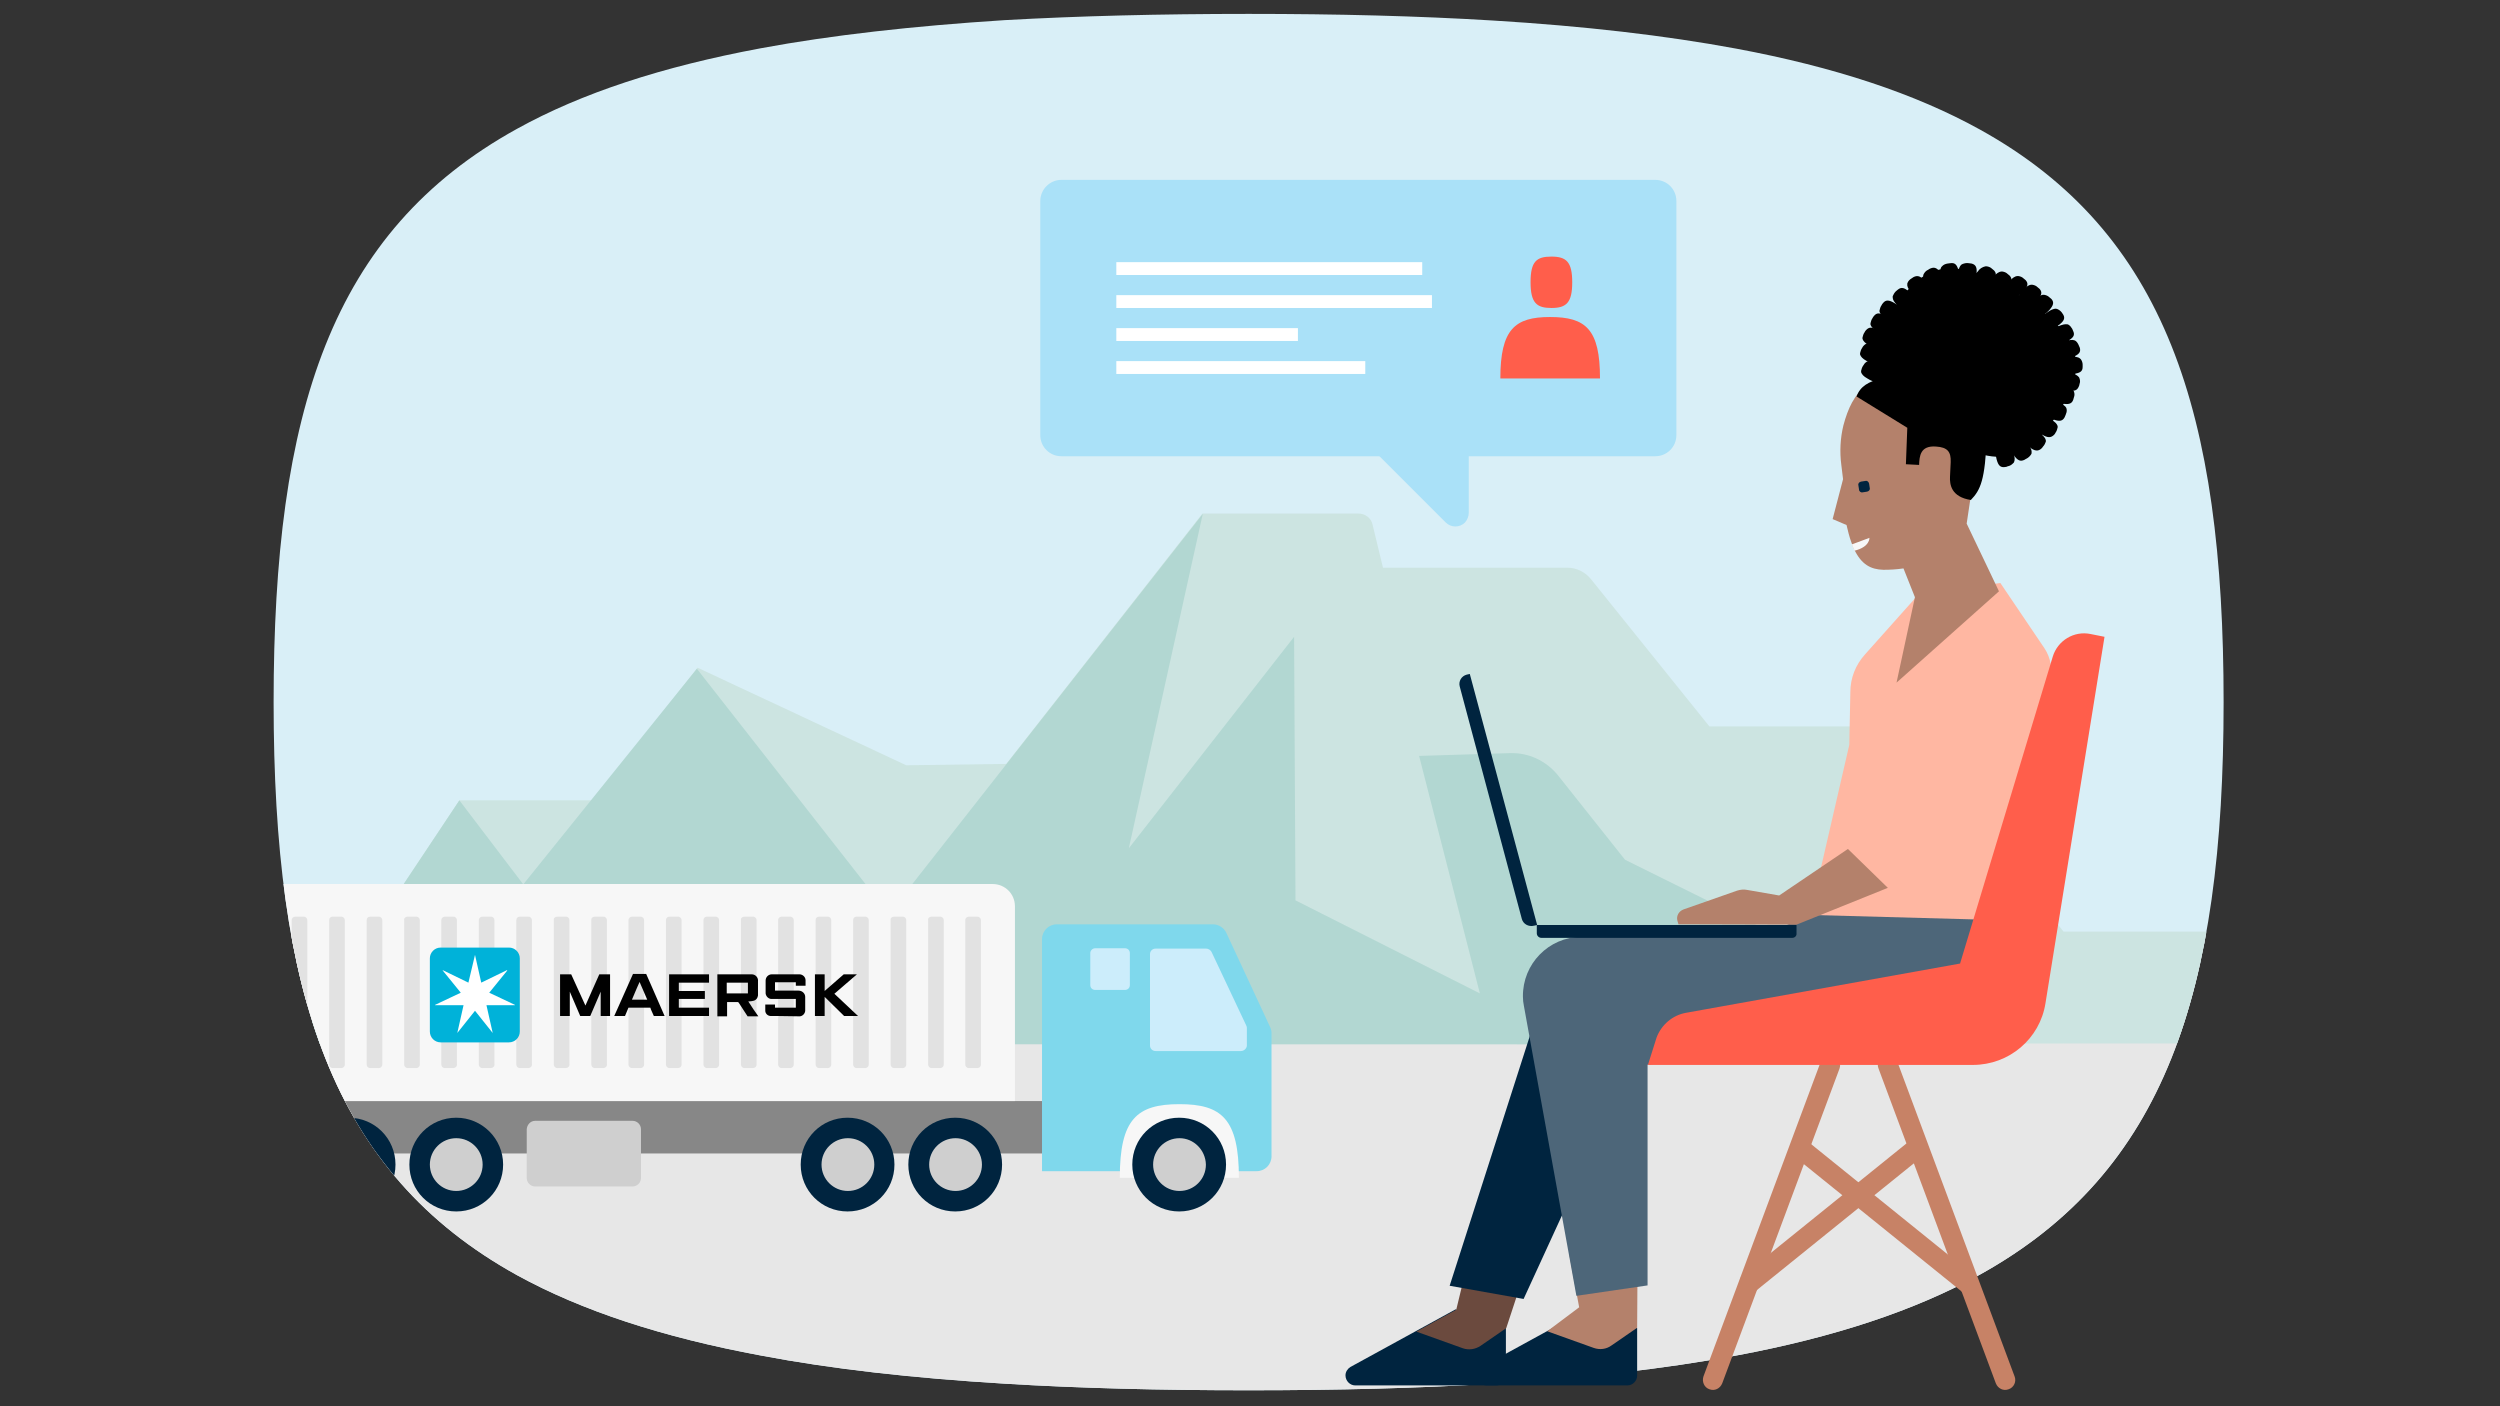
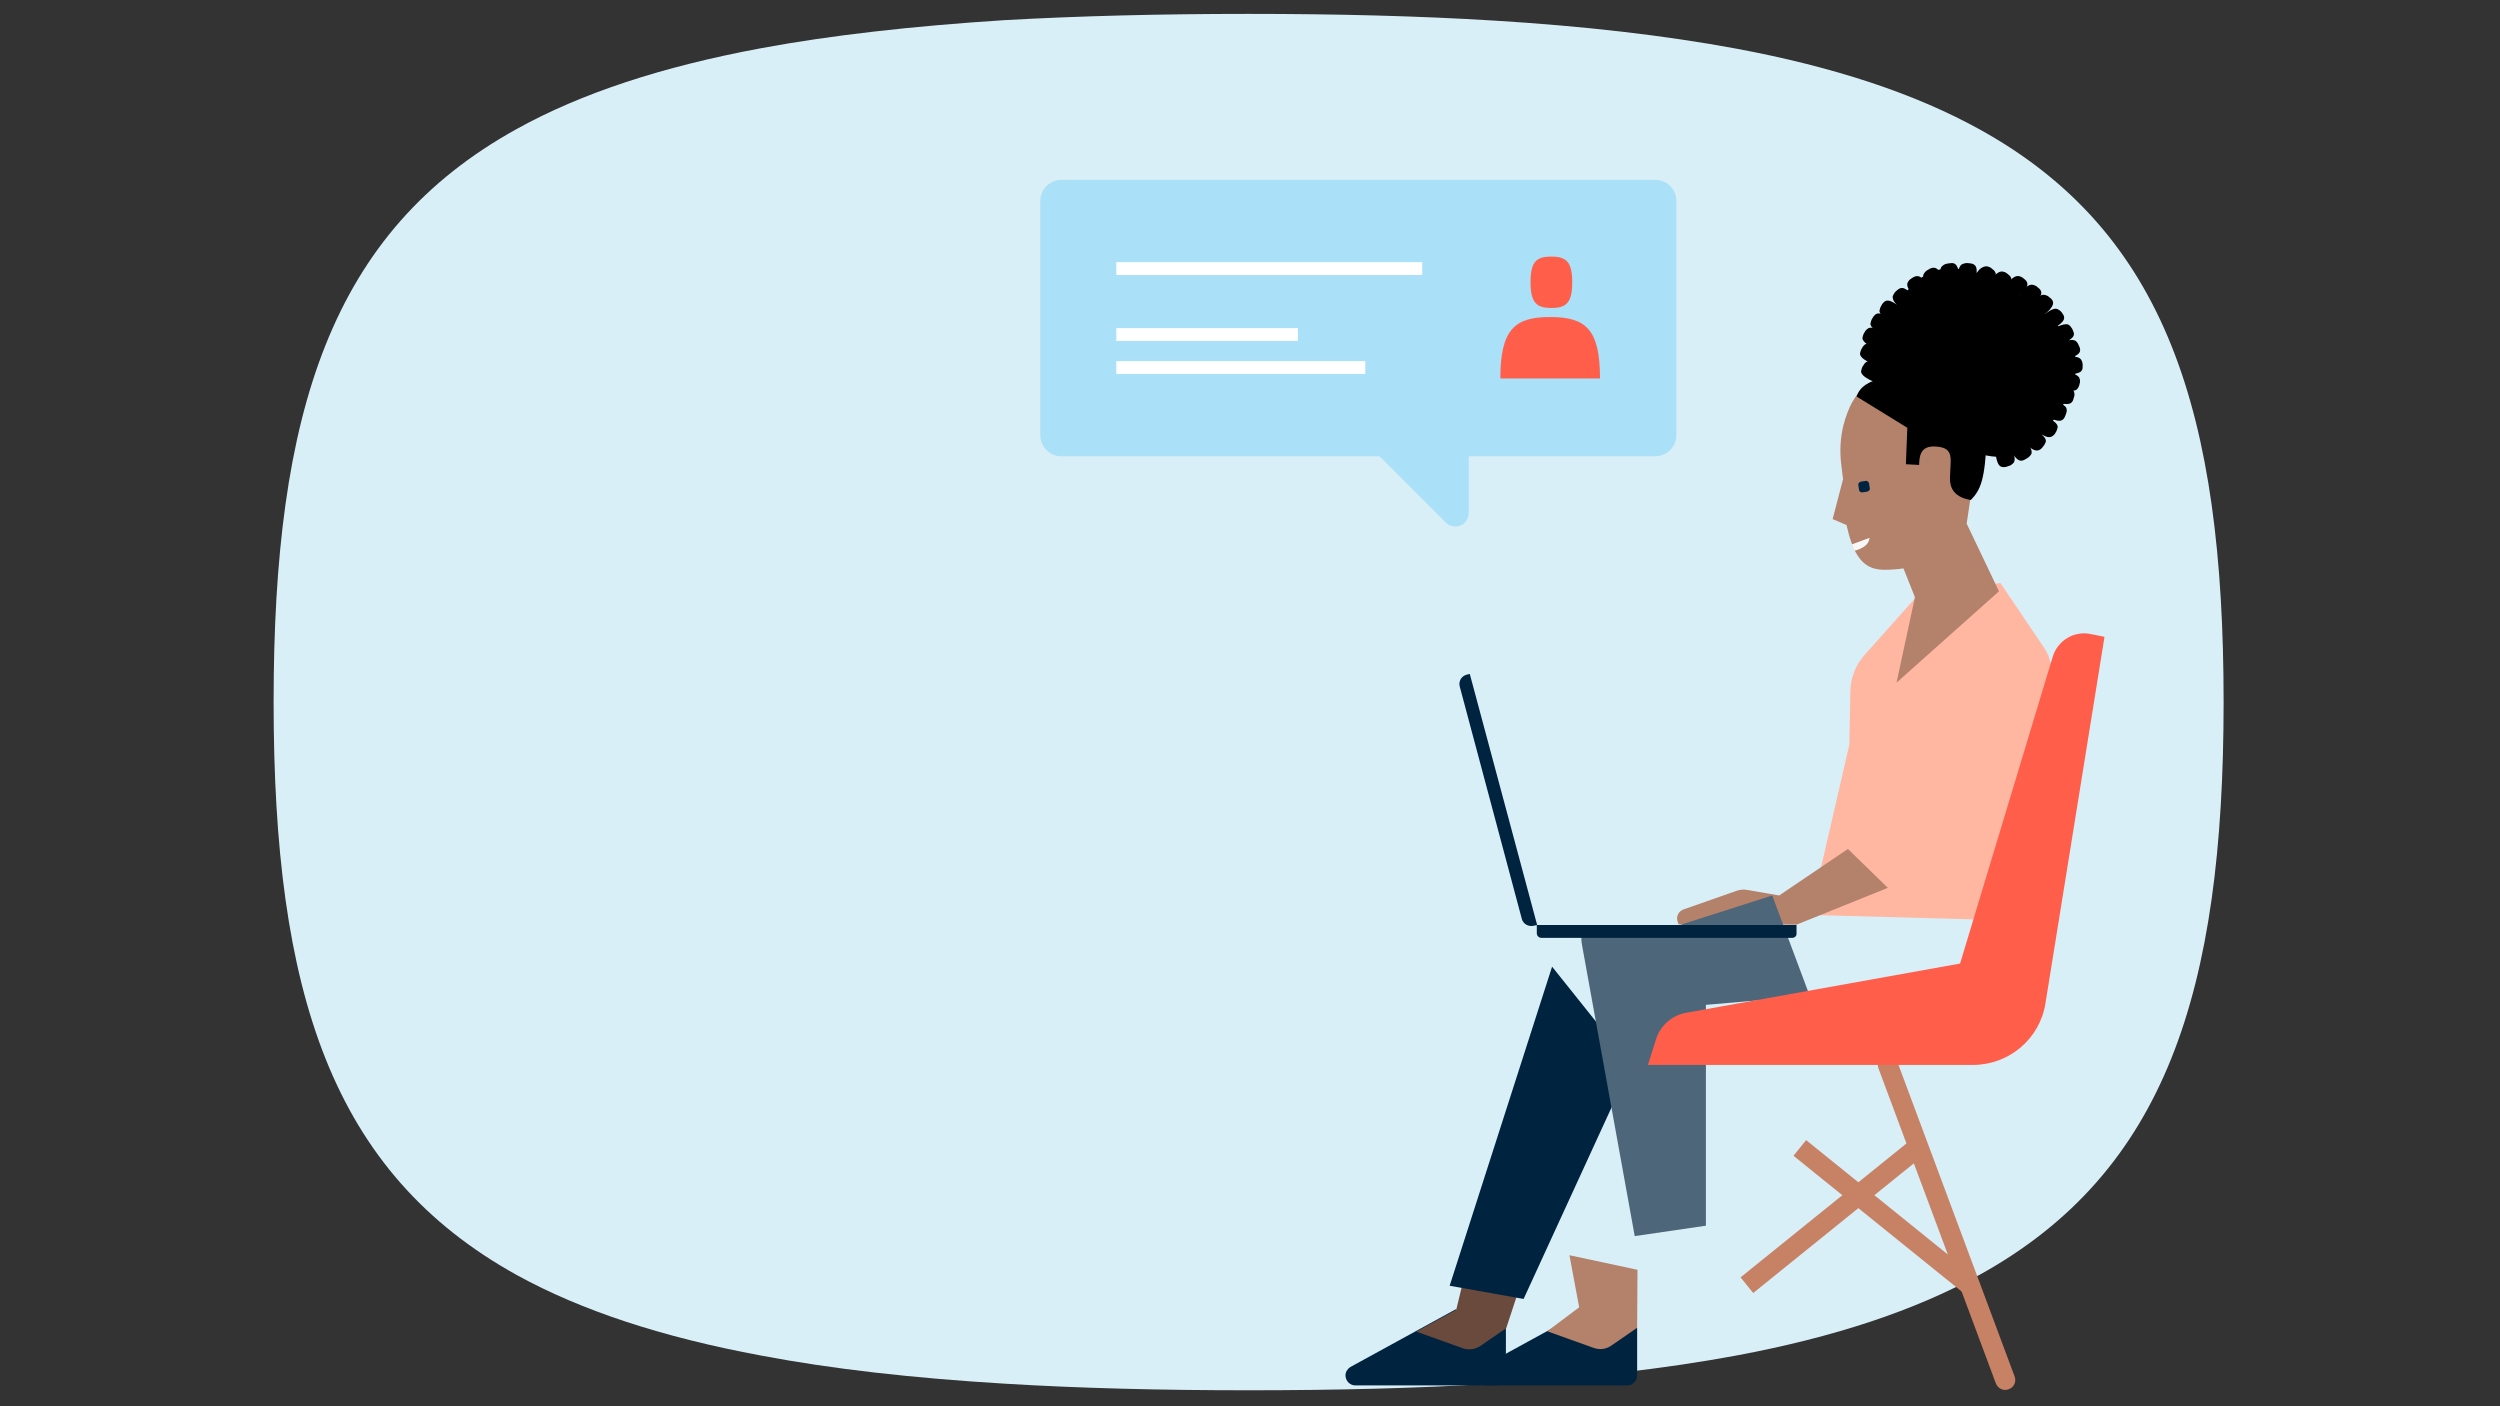
<svg xmlns="http://www.w3.org/2000/svg" xmlns:xlink="http://www.w3.org/1999/xlink" version="1.1" id="Layer_1" x="0px" y="0px" viewBox="0 0 720 405" style="enable-background:new 0 0 720 405;" xml:space="preserve">
  <rect x="0" y="0" width="720" height="405" fill="#333333" stroke="none" />
  <style type="text/css">
	.st0{fill:#E5F6FD;}
	.st1{clip-path:url(#SVGID_2_);}
	.st2{fill:#E7E7E7;}
	.st3{fill:#AAE1F8;}
	.st4{fill:#C9D1D6;}
	.st5{fill:#EDEDED;}
	.st6{fill:#CFCFCF;}
	.st7{fill:#00243F;}
	.st8{fill:#E2E2E2;}
	.st9{fill:#00B2D9;}
	.st10{fill:#FFFFFF;}
	.st11{fill:#7C9D00;}
	.st12{opacity:0.4;}
	.st13{clip-path:url(#SVGID_4_);}
	.st14{clip-path:url(#SVGID_6_);}
	.st15{fill:#A3BF00;}
	.st16{fill:#878787;}
	.st17{fill:#EE3124;}
	.st18{clip-path:url(#SVGID_8_);}
	.st19{clip-path:url(#SVGID_10_);}
	.st20{fill:#D5AF99;}
	.st21{fill-rule:evenodd;clip-rule:evenodd;fill:#FFFFFF;}
	.st22{fill-rule:evenodd;clip-rule:evenodd;fill:#EE3124;}
	.st23{fill:#545454;}
	.st24{fill:#F7F7F7;}
	.st25{fill:#CCEDFB;}
	.st26{fill:#B4816B;}
	.st27{fill:#3691C1;}
	.st28{fill:#0D2F49;}
	.st29{fill:#1A82B8;}
	.st30{fill:#FFDBCB;}
	.st31{fill:#26455C;}
	.st32{fill-rule:evenodd;clip-rule:evenodd;fill:#FFCCB4;}
	.st33{fill:#FFCCB4;}
	.st34{fill:#ABABAB;}
	.st35{fill:#D9EFF7;}
	.st36{clip-path:url(#SVGID_12_);}
	.st37{fill:#CCE4E1;}
	.st38{fill:#B2D7D2;}
	.st39{fill:#7FD8EC;}
	.st40{fill:#C78266;}
	.st41{fill:#6B4A3E;}
	.st42{fill:#4D6679;}
	.st43{fill:#FFB7A2;}
	.st44{fill:#FF5E4B;}
	.st45{clip-path:url(#SVGID_14_);fill:#EDEDED;}
	.st46{clip-path:url(#SVGID_14_);}
	.st47{fill:#E1F5FC;}
	.st48{fill:#FAFAFA;}
	.st49{fill:#D4F0FB;}
	.st50{fill:#C4EAFA;}
	.st51{fill:#D8D8D8;}
	.st52{fill:#C3C3C3;}
	.st53{fill:#DDDDDD;}
	.st54{fill:none;stroke:#C3C3C3;stroke-width:1.032;stroke-miterlimit:10;}
	.st55{fill:#F6F6F6;}
	.st56{fill:#9F9F9F;}
	.st57{fill:#B2B2B2;}
	.st58{fill:#DADADA;}
	.st59{fill:none;stroke:#878787;stroke-width:1.547;stroke-miterlimit:10;}
	.st60{fill:#B0BBC4;}
	.st61{fill:#D1D8DC;}
	.st62{fill:#D6DCE0;}
	.st63{fill:#8C9CA8;}
	.st64{fill:none;stroke:#A3B0BA;stroke-width:1.877;stroke-miterlimit:10;}
	.st65{fill:#FBFBFC;}
	.st66{fill:#00243D;}
	.st67{fill:#FFB67F;}
	.st68{fill:#FFECCC;}
	.st69{fill:#405B6F;}
	.st70{fill-rule:evenodd;clip-rule:evenodd;fill:#6B4A3E;}
	.st71{fill:#750000;}
	.st72{fill:#978178;}
	.st73{fill:#FF6D00;}
	.st74{fill:#DCA48C;}
	.st75{fill:#0074B0;}
	.st76{fill:#1A3B53;}
	.st77{fill:#FF9E00;}
	.st78{fill:#FF8678;}
	.st79{clip-path:url(#SVGID_16_);fill:#EDEDED;}
	.st80{clip-path:url(#SVGID_16_);}
	.st81{fill:none;stroke:#C3C3C3;stroke-width:0.173;stroke-miterlimit:10;}
	.st82{fill:none;stroke:#878787;stroke-width:0.259;stroke-miterlimit:10;}
	.st83{fill:none;stroke:#A3B0BA;stroke-width:0.314;stroke-miterlimit:10;}
	.st84{clip-path:url(#SVGID_18_);fill:#EDEDED;}
	.st85{clip-path:url(#SVGID_18_);}
	.st86{fill:none;stroke:#C3C3C3;stroke-width:0.985;stroke-miterlimit:10;}
	.st87{fill:none;stroke:#878787;stroke-width:1.475;stroke-miterlimit:10;}
	.st88{fill:none;stroke:#A3B0BA;stroke-width:1.79;stroke-miterlimit:10;}
	.st89{clip-path:url(#SVGID_20_);}
	.st90{clip-path:url(#SVGID_22_);}
	.st91{clip-path:url(#SVGID_24_);}
	.st92{clip-path:url(#SVGID_26_);}
	.st93{clip-path:url(#SVGID_28_);}
	.st94{clip-path:url(#SVGID_30_);}
	.st95{clip-path:url(#SVGID_32_);}
	.st96{clip-path:url(#SVGID_34_);}
	.st97{clip-path:url(#SVGID_36_);}
	.st98{clip-path:url(#SVGID_38_);}
	.st99{clip-path:url(#SVGID_40_);}
	.st100{clip-path:url(#SVGID_42_);}
</style>
  <g id="Layer_2_2_">
    <g id="Layer_1-2_2_">
      <g>
        <g>
          <path class="st35" d="M359.6,4c25.5,0,48.9,0.6,70.2,1.9c26.4,1.6,49.7,4.3,70.2,8.1c28.4,5.3,51.6,13,70.2,23.3      c53.5,29.6,70.2,81.4,70.2,164.9s-16.8,135.3-70.2,164.9c-18.7,10.3-41.8,18-70.2,23.3c-20.5,3.8-43.8,6.5-70.2,8.1      c-21.3,1.3-44.7,1.9-70.2,1.9s-48.9-0.6-70.2-1.9c-26.4-1.6-49.7-4.2-70.2-8.1c-28.5-5.3-51.6-12.9-70.2-23.1      c-53.6-29.6-70.2-81.5-70.2-165.1S95.3,66.7,148.9,37.1c18.6-10.3,41.8-17.9,70.2-23.2c20.5-3.8,43.8-6.4,70.2-8.1      C310.7,4.6,334.1,4,359.6,4z" />
          <g>
            <defs>
-               <path id="SVGID_41_" d="M359.6,4c25.5,0,48.9,0.6,70.2,1.9c26.4,1.6,49.7,4.3,70.2,8.1c28.4,5.3,51.6,13,70.2,23.3        c53.5,29.6,70.2,81.4,70.2,164.9s-16.8,135.3-70.2,164.9c-18.7,10.3-41.8,18-70.2,23.3c-20.5,3.8-43.8,6.5-70.2,8.1        c-21.3,1.3-44.7,1.9-70.2,1.9s-48.9-0.6-70.2-1.9c-26.4-1.6-49.7-4.2-70.2-8.1c-28.5-5.3-51.6-12.9-70.2-23.1        c-53.6-29.6-70.2-81.5-70.2-165.1S95.3,66.7,148.9,37.1c18.6-10.3,41.8-17.9,70.2-23.2c20.5-3.8,43.8-6.4,70.2-8.1        C310.7,4.6,334.1,4,359.6,4z" />
-             </defs>
+               </defs>
            <clipPath id="SVGID_2_">
              <use xlink:href="#SVGID_41_" style="overflow:visible;" />
            </clipPath>
            <g class="st1">
              <rect x="64.5" y="268.7" class="st2" width="602.8" height="165.1" />
              <g>
                <path class="st37" d="M85.6,300.7l46.7-70.2h38.5l30.1-38.2l60.1,28.1l28.8-0.4l56.5-72.1h44.9c2,0,3.7,1.3,4.1,3.2l3,12.4         h53.1c2.6,0,5.1,1.2,6.8,3.3l34.1,42.4h49.5c3.3,0,6.3,1.5,8.4,4l44.1,55.1H643c3.3,0,6.4,1.5,8.4,4l22.6,28.2L85.6,300.7z" />
                <path class="st38" d="M85.6,300.7l46.7-70.2l18.4,24.2l50-62.1l55.3,70.6l90.4-115.2l-21.3,96.3l47.6-60.9l0.4,75.9         l53.1,26.8l-17.5-68.4l26.1-0.8c5.4-0.2,10.5,2.2,13.9,6.4l19.3,24.3l55.7,27.6l21,25.6L85.6,300.7z" />
              </g>
              <g>
                <rect x="68.2" y="317.1" class="st16" width="232" height="15.1" />
                <path class="st39" d="M361.9,337.3c2.4,0,4.3-1.9,4.3-4.3v-35.4c0-0.6-0.1-1.2-0.4-1.8l-12.6-27.1c-0.7-1.5-2.2-2.5-3.9-2.5         h-44.9c-2.4,0-4.3,1.9-4.3,4.3v66.8H361.9z" />
                <path class="st24" d="M322.5,339.2c0-16.9,4.9-21.2,17.2-21.2c12.1,0,17.1,4.2,17.1,21.2" />
                <path class="st24" d="M292.3,317.1V261c0-3.6-2.9-6.4-6.4-6.4l0,0H80.8c-3.6,0-6.5,2.9-6.5,6.4c0,0,0,0,0,0v56.1H292.3z" />
                <g>
                  <path class="st8" d="M85,264h2.5c0.6,0,1,0.5,1,1v41.6c0,0.6-0.5,1-1,1H85c-0.6,0-1-0.5-1-1V265C84,264.4,84.5,264,85,264z" />
                  <path class="st8" d="M95.8,264h2.5c0.6,0,1,0.5,1,1v41.6c0,0.6-0.5,1-1,1h-2.5c-0.6,0-1-0.5-1-1V265          C94.8,264.4,95.2,264,95.8,264z" />
                  <path class="st8" d="M106.6,264h2.5c0.6,0,1,0.5,1,1v41.6c0,0.6-0.5,1-1,1h-2.5c-0.6,0-1-0.5-1-1V265          C105.6,264.4,106,264,106.6,264z" />
                  <path class="st8" d="M117.4,264h2.5c0.6,0,1,0.5,1,1v41.6c0,0.6-0.5,1-1,1h-2.5c-0.6,0-1-0.5-1-1V265          C116.3,264.4,116.8,264,117.4,264z" />
                  <path class="st8" d="M128.1,264h2.5c0.6,0,1,0.5,1,1v41.6c0,0.6-0.5,1-1,1h-2.5c-0.6,0-1-0.5-1-1V265          C127.1,264.4,127.6,264,128.1,264z" />
                  <path class="st8" d="M138.9,264h2.5c0.6,0,1,0.5,1,1v41.6c0,0.6-0.5,1-1,1h-2.5c-0.6,0-1-0.5-1-1V265          C137.9,264.4,138.4,264,138.9,264z" />
                  <path class="st8" d="M149.7,264h2.5c0.6,0,1,0.5,1,1v41.6c0,0.6-0.5,1-1,1h-2.5c-0.6,0-1-0.5-1-1V265          C148.7,264.4,149.1,264,149.7,264z" />
                  <path class="st8" d="M160.5,264h2.5c0.6,0,1,0.5,1,1v41.6c0,0.6-0.5,1-1,1h-2.5c-0.6,0-1-0.5-1-1V265          C159.4,264.4,159.9,264,160.5,264z" />
                  <path class="st8" d="M171.3,264h2.5c0.6,0,1,0.5,1,1v41.6c0,0.6-0.5,1-1,1h-2.5c-0.6,0-1-0.5-1-1V265          C170.2,264.4,170.7,264,171.3,264z" />
                  <path class="st8" d="M182,264h2.5c0.6,0,1,0.5,1,1v41.6c0,0.6-0.5,1-1,1H182c-0.6,0-1-0.5-1-1V265          C181,264.4,181.5,264,182,264z" />
                  <path class="st8" d="M192.8,264h2.5c0.6,0,1,0.5,1,1v41.6c0,0.6-0.5,1-1,1h-2.5c-0.6,0-1-0.5-1-1V265          C191.8,264.4,192.2,264,192.8,264z" />
                  <path class="st8" d="M203.6,264h2.5c0.6,0,1,0.5,1,1v41.6c0,0.6-0.5,1-1,1h-2.5c-0.6,0-1-0.5-1-1V265          C202.6,264.4,203,264,203.6,264z" />
                  <path class="st8" d="M214.4,264h2.5c0.6,0,1,0.5,1,1v41.6c0,0.6-0.5,1-1,1h-2.5c-0.6,0-1-0.5-1-1V265          C213.3,264.4,213.8,264,214.4,264z" />
                  <path class="st8" d="M225.1,264h2.5c0.6,0,1,0.5,1,1v41.6c0,0.6-0.5,1-1,1h-2.5c-0.6,0-1-0.5-1-1V265          C224.1,264.4,224.6,264,225.1,264z" />
                  <path class="st8" d="M235.9,264h2.5c0.6,0,1,0.5,1,1v41.6c0,0.6-0.5,1-1,1h-2.5c-0.6,0-1-0.5-1-1V265          C234.9,264.4,235.3,264,235.9,264z" />
                  <path class="st8" d="M246.7,264h2.5c0.6,0,1,0.5,1,1v41.6c0,0.6-0.5,1-1,1h-2.5c-0.6,0-1-0.5-1-1V265          C245.7,264.4,246.1,264,246.7,264z" />
                  <path class="st8" d="M257.5,264h2.5c0.6,0,1,0.5,1,1v41.6c0,0.6-0.5,1-1,1h-2.5c-0.6,0-1-0.5-1-1V265          C256.4,264.4,256.9,264,257.5,264z" />
-                   <path class="st8" d="M268.3,264h2.5c0.6,0,1,0.5,1,1v41.6c0,0.6-0.5,1-1,1h-2.5c-0.6,0-1-0.5-1-1V265          C267.2,264.4,267.7,264,268.3,264z" />
                  <path class="st8" d="M279,264h2.5c0.6,0,1,0.5,1,1v41.6c0,0.6-0.5,1-1,1H279c-0.6,0-1-0.5-1-1V265          C278,264.4,278.5,264,279,264z" />
                </g>
                <path class="st25" d="M315.4,273.1h8.6c0.8,0,1.4,0.6,1.4,1.4v9.2c0,0.8-0.6,1.4-1.4,1.4h-8.6c-0.8,0-1.4-0.6-1.4-1.4v-9.2         C314,273.7,314.7,273.1,315.4,273.1z" />
                <path class="st7" d="M113.9,335.4c0,7.5-6,13.5-13.5,13.5c0,0,0,0,0,0c-7.5,0-13.5-6.1-13.5-13.5c0-7.5,6-13.5,13.5-13.5l0,0         C107.9,321.9,113.9,327.9,113.9,335.4C113.9,335.4,113.9,335.4,113.9,335.4" />
                <path class="st6" d="M108,335.4c0,4.2-3.4,7.6-7.6,7.6s-7.6-3.4-7.6-7.6c0-4.2,3.4-7.6,7.6-7.6         C104.6,327.8,108,331.2,108,335.4" />
                <path class="st7" d="M144.9,335.4c0,7.5-6,13.5-13.5,13.5c-7.5,0-13.5-6-13.5-13.5c0-7.5,6-13.5,13.5-13.5         C138.8,321.9,144.9,327.9,144.9,335.4" />
                <path class="st6" d="M139,335.4c0,4.2-3.4,7.6-7.6,7.6c-4.2,0-7.6-3.4-7.6-7.6c0-4.2,3.4-7.6,7.6-7.6         C135.6,327.8,139,331.2,139,335.4" />
                <path class="st7" d="M257.6,335.4c0,7.5-6,13.5-13.5,13.5c-7.5,0-13.5-6-13.5-13.5c0-7.5,6-13.5,13.5-13.5c0,0,0,0,0,0         C251.6,321.9,257.6,327.9,257.6,335.4" />
                <path class="st6" d="M251.8,335.4c0,4.2-3.4,7.6-7.6,7.6c-4.2,0-7.6-3.4-7.6-7.6c0-4.2,3.4-7.6,7.6-7.6h0         C248.4,327.8,251.8,331.2,251.8,335.4" />
                <path class="st7" d="M288.6,335.4c0,7.5-6,13.5-13.5,13.5c-7.5,0-13.5-6-13.5-13.5c0-7.5,6-13.5,13.5-13.5c0,0,0,0,0,0         C282.6,321.9,288.6,327.9,288.6,335.4" />
                <path class="st6" d="M282.8,335.4c0,4.2-3.4,7.6-7.6,7.6c-4.2,0-7.6-3.4-7.6-7.6s3.4-7.6,7.6-7.6c0,0,0,0,0,0         C279.3,327.8,282.8,331.2,282.8,335.4" />
                <path class="st7" d="M353.1,335.4c0,7.5-6,13.5-13.5,13.5c-7.5,0-13.5-6-13.5-13.5c0-7.5,6-13.5,13.5-13.5c0,0,0,0,0,0         C347.1,321.9,353.1,327.9,353.1,335.4" />
                <path class="st6" d="M347.3,335.4c0,4.2-3.4,7.6-7.6,7.6c-4.2,0-7.6-3.4-7.6-7.6c0-4.2,3.4-7.6,7.6-7.6c0,0,0,0,0,0         C343.8,327.8,347.2,331.2,347.3,335.4" />
                <path class="st6" d="M154.1,322.8h28.1c1.3,0,2.4,1.1,2.4,2.4v14.1c0,1.3-1.1,2.4-2.4,2.4h-28.1c-1.3,0-2.4-1.1-2.4-2.4         v-14.1C151.8,323.9,152.8,322.8,154.1,322.8z" />
                <path class="st25" d="M357.4,302.7h-24.6c-0.9,0-1.6-0.7-1.6-1.6v-26.3c0-0.9,0.7-1.6,1.6-1.6h14.6c0.6,0,1.2,0.4,1.5,0.9         l10,21.2c0.1,0.2,0.2,0.5,0.2,0.7v5.1C359.1,301.9,358.3,302.7,357.4,302.7C357.4,302.7,357.4,302.7,357.4,302.7z" />
              </g>
              <g>
                <polygon points="161.3,292.6 161.3,280.6 164.5,280.6 168.6,289.6 172.6,280.6 175.7,280.6 175.7,292.6 173,292.6 173,285.6          170,292.6 167.1,292.6 164.1,285.6 164.1,292.6        " />
                <path d="M187.6,283.9l-1.5-3.4h-3.8l-4.5,10.1l-0.9,2h3.1l1-2.4h6.3l0.2,0.6l0.8,1.8h3.1L187.6,283.9z M182,287.9l1.4-3.3         l0.8-1.8l2.2,5.1L182,287.9z" />
                <polygon points="192.7,292.6 192.7,280.6 204.2,280.6 204.2,283 195.5,283 195.5,285.4 203,285.4 203,287.7 195.5,287.7          195.5,290.2 204.2,290.2 204.2,292.6        " />
                <path d="M217,290.7l-1.5-2.3h0.3c0.4,0,0.9-0.1,1.3-0.2c0.7-0.2,1.1-0.8,1.2-1.5v-4.1c0.1-0.8-0.4-1.6-1.2-1.9         c-0.3-0.1-0.6-0.1-0.9-0.1h-9.6v12.1h2.8v-4.1h3.2l0.3,0.4l2.4,3.7h3.1L217,290.7z M215.4,286.1h-6.1V283h6.1V286.1z" />
                <path d="M223.2,292.6h-1c-0.9,0.1-1.7-0.5-1.8-1.4c0-0.1,0-0.2,0-0.3v-1.6h2.8v0.9h6v-2.5h-6.8c-1,0.1-1.8-0.7-1.9-1.6         c0,0,0-0.1,0-0.1v-3.6c0-1,0.8-1.8,1.8-1.8c0,0,0.1,0,0.1,0h7.8c1,0,1.8,0.8,1.8,1.7c0,0.1,0,0.1,0,0.2v1.4h-2.8v-1h-6v2.4         h6.8c1,0,1.9,0.8,1.9,1.8c0,0.1,0,0.1,0,0.2v3.5c0.1,0.9-0.6,1.8-1.5,1.9c-0.1,0-0.2,0-0.4,0L223.2,292.6z" />
                <polygon points="234.7,292.6 234.7,280.6 237.5,280.6 237.5,285.4 243,280.6 246.8,280.6 240.3,286.2 247.1,292.6          243.1,292.6 237.5,287.1 237.5,292.6        " />
                <path class="st9" d="M126.9,272.9h19.7c1.7,0,3.1,1.4,3.1,3.1v21.1c0,1.7-1.4,3.1-3.1,3.1h-19.7c-1.7,0-3.1-1.4-3.1-3.1V276         C123.8,274.3,125.2,272.9,126.9,272.9z" />
                <polygon class="st10" points="140.9,285.9 146.1,279.5 146,279.4 138.6,283 136.8,275 136.8,275 134.9,283 127.5,279.4          127.5,279.5 132.7,285.9 125.3,289.4 125.3,289.5 133.5,289.5 131.7,297.5 131.7,297.5 136.8,291.1 141.9,297.5 141.9,297.5          140.1,289.5 148.3,289.5 148.3,289.4        " />
              </g>
            </g>
          </g>
        </g>
        <g>
          <g>
            <g>
              <g>
-                 <path class="st40" d="M490.6,396.4l33.8-90.7c0.6-1.5,2.2-2.3,3.7-1.7l0,0c1.5,0.6,2.2,2.2,1.7,3.7L496,398.4         c-0.6,1.5-2.2,2.3-3.7,1.7h0C490.8,399.6,490.1,397.9,490.6,396.4z" />
                <path class="st40" d="M542.7,304L542.7,304c1.5-0.6,3.1,0.2,3.7,1.7l33.8,90.7c0.6,1.5-0.2,3.2-1.7,3.7l0,0         c-1.5,0.6-3.1-0.2-3.7-1.7L541,307.7C540.4,306.2,541.2,304.5,542.7,304z" />
              </g>
              <g>
                <rect x="496.2" y="347.5" transform="matrix(0.778 -0.628 0.628 0.778 -102.99 409.135)" class="st40" width="63.1" height="5.8" />
                <rect x="540.1" y="318.8" transform="matrix(0.628 -0.778 0.778 0.628 -70.688 552.855)" class="st40" width="5.8" height="63.1" />
              </g>
            </g>
            <g>
              <path class="st7" d="M433.7,382.5v13.7c0,1.5-1.3,2.8-2.8,2.8h-40.6c-1.5,0-2.8-1.3-2.8-2.9c0-1,0.6-1.9,1.4-2.4l30.3-16.6        L433.7,382.5z" />
              <path class="st41" d="M426.4,387.6l7.4-5.1l5-15.2l-15.9-4.6l-3.5,14.5l0,0l-11.5,6.3l13.4,4.8        C423,388.9,424.9,388.6,426.4,387.6z" />
              <path class="st7" d="M471.5,382.5v13.7c0,1.5-1.3,2.8-2.8,2.8h-40.6c-1.5,0-2.8-1.3-2.8-2.9c0-1,0.6-1.9,1.4-2.4l30.3-16.6        L471.5,382.5z" />
              <path class="st26" d="M445.6,383.4l13.4,4.8c1.7,0.6,3.6,0.4,5.1-0.7l7.4-5.1l0.1-16.7l-19.6-4.2l2.8,15L445.6,383.4z" />
-               <polygon class="st42" points="458.4,269.8 510.6,268.2 521.2,263.4 574,261.9 559.6,288.5 552.8,301.6 469.7,306.8       " />
              <polygon class="st7" points="447,278.4 417.5,370.3 438.8,374.1 469.7,306.8       " />
              <path class="st43" d="M576.1,167.9l-23.3,3l-15.7,17.6c-2.7,3-4.2,6.8-4.2,10.8l-0.3,15.2l-11.3,49l51.3,1.4l3.6-2.9l3-7        c-0.3-3.6-0.1-7.2,0.6-10.7c0.9-5.1,7.9-36,10.7-48.3c0.7-3.2,0.1-6.6-1.7-9.3L576.1,167.9z" />
              <path class="st26" d="M532.2,244.5l-19.8,13.4l-9.2-1.6c-1-0.2-1.9-0.1-2.9,0.2l-15.4,5.4c-1.4,0.5-2.2,1.9-1.8,3.3l0.3,1        l34,0.1l26.3-10.6" />
-               <path class="st42" d="M473.8,269.6l-18.4,0.2c-9.4,0.1-16.9,7.8-16.8,17.2c0,0.9,0.1,1.9,0.3,2.8l15.1,83.4l20.5-3v-63.6        l29.9-2.6l-10.8-28.9L473.8,269.6z" />
+               <path class="st42" d="M473.8,269.6l-18.4,0.2c0,0.9,0.1,1.9,0.3,2.8l15.1,83.4l20.5-3v-63.6        l29.9-2.6l-10.8-28.9L473.8,269.6z" />
              <path class="st44" d="M477.1,298.8l-2.5,7.9h93.6c10.4,0,19.3-7.5,20.9-17.8l17-105.5l-4-0.8c-4.8-1-9.5,1.9-10.9,6.5        l-26.7,88.4l-79,14.2C481.7,292.4,478.5,295.1,477.1,298.8z" />
              <g>
                <path class="st7" d="M516.2,270.1h-72.3c-0.7,0-1.3-0.6-1.3-1.3v0v-2.4l0,0h74.8l0,0v2.4         C517.5,269.5,516.9,270.1,516.2,270.1L516.2,270.1z" />
                <path class="st7" d="M438.3,264.7l-17.9-67c-0.4-1.5,0.5-3,2-3.4c0,0,0,0,0,0l0.9-0.2l19.4,72.3l-0.9,0.2         C440.2,267,438.7,266.1,438.3,264.7z" />
              </g>
            </g>
          </g>
          <g>
            <g>
              <path class="st26" d="M546.2,196.6l5.3-24.6l-3.3-8.3c-1.9,0.3-3.9,0.4-5.8,0.4c-3.6-0.1-6.3-1.5-8.4-5.9        c-0.3-0.6-0.6-1.3-0.8-2c-0.6-1.6-1-3.3-1.4-5l-4-1.7l3-11.5l-0.5-4.1c-0.5-3.8-0.3-7.7,0.6-11.4c1.3-4.8,3.1-9,6.7-11.3        l32.8,12.9l-4,26.7l6.4,13.4l0,0l0,0l2.9,6.1L546.2,196.6z" />
              <path class="st7" d="M536.4,141.8l1.3-0.2c0.5-0.1,0.9-0.5,0.8-1l-0.2-1.3c-0.1-0.5-0.5-0.9-1-0.8l-1.3,0.2        c-0.5,0.1-0.9,0.5-0.8,1l0.2,1.3C535.4,141.5,535.9,141.9,536.4,141.8z" />
            </g>
            <path class="st24" d="M533.3,156.8l5.1-1.9c0,0,0.2,2.6-4.3,3.7L533.3,156.8z" />
            <path d="M534.7,114.2c1.9-5.9,11-5.8,16.4-5.6c13.2,0.5,21.6,4.5,21.1,17.1c-0.5,12.6-1.8,15.4-4.6,18.3       c-5.7-0.9-6.1-4.5-6-6.7c0-0.2,0.2-4,0.2-4.2c0.1-2.9-0.8-4.3-4.3-4.5c-4.5-0.3-4.7,2.8-4.8,5.3l-3.8-0.2l0.4-10.5" />
            <g>
              <path d="M592.4,119.5c4.3-6.6,6.3-12.1,5.2-17.2c-1.2-5.7-6.3-11-16.3-17.4c-16.1-10.2-24.6-9.8-32.3-0.9        c-1.5,1.8-2.8,3.6-4,5.5c-3.3,5.2-5.3,9.6-5.4,13.8c0,1.3,0.1,2.5,0.4,3.7c0,0,0,0,0,0.1c1.4,5.5,6.5,10.7,16.1,16.8        C575.3,136,583.5,133.2,592.4,119.5z" />
              <path d="M541.8,108.6c0.4-0.5,0.6-1.2,0.6-1.9c-0.1-0.6-0.7-1.2-1.8-1.9c-1.8-1.1-2.7-1.1-3.6-0.1c-0.1,0.2-0.3,0.4-0.4,0.6        c-0.3,0.4-0.5,1-0.6,1.5c0,0.1,0,0.3,0,0.4l0,0c0.2,0.6,0.7,1.2,1.8,1.8C540,110.4,540.9,110.1,541.8,108.6z" />
              <path d="M541.5,103.5c0.4-0.5,0.6-1.2,0.6-1.9c-0.1-0.6-0.7-1.2-1.8-1.9c-1.8-1.1-2.7-1.1-3.6-0.1c-0.2,0.2-0.3,0.4-0.4,0.6        c-0.3,0.4-0.5,1-0.6,1.5c0,0.1,0,0.3,0,0.4l0,0c0.2,0.6,0.7,1.2,1.8,1.8C539.6,105.3,540.5,105,541.5,103.5z" />
              <path d="M542.2,99c0.4-0.5,0.6-1.2,0.6-1.9c-0.1-0.6-0.7-1.2-1.8-1.9c-1.8-1.1-2.7-1.1-3.6-0.1c-0.2,0.2-0.3,0.4-0.4,0.6        c-0.3,0.4-0.5,1-0.6,1.5c0,0.1,0,0.3,0,0.4l0,0c0.2,0.6,0.7,1.2,1.8,1.8C540.3,100.8,541.2,100.5,542.2,99z" />
              <path d="M544.4,94.9c0.4-0.5,0.6-1.2,0.6-1.9c-0.1-0.6-0.7-1.2-1.8-1.9c-1.8-1.1-2.7-1.1-3.5-0.1c-0.2,0.2-0.3,0.4-0.4,0.6        c-0.3,0.4-0.5,1-0.6,1.5c0,0.1,0,0.3,0,0.4l0,0c0.2,0.6,0.7,1.2,1.8,1.8C542.5,96.7,543.4,96.4,544.4,94.9z" />
              <path d="M547,91.2c0.4-0.5,0.6-1.2,0.6-1.9c-0.1-0.6-0.7-1.2-1.8-1.9c-1.8-1.1-2.7-1.1-3.5-0.1c-0.2,0.2-0.3,0.4-0.4,0.6        c-0.3,0.4-0.5,1-0.6,1.5c0,0.1,0,0.3,0,0.4l0,0c0.2,0.6,0.7,1.2,1.8,1.8C545.1,93,546,92.7,547,91.2z" />
              <path d="M550.3,88.1c0.5-0.4,0.9-1.1,1-1.7c0-0.6-0.4-1.3-1.3-2.2c-1.5-1.4-2.4-1.6-3.4-0.8c-0.2,0.2-0.4,0.3-0.6,0.5        c-0.4,0.4-0.7,0.9-0.9,1.4c0,0.1,0,0.3,0,0.4l0,0c0,0.6,0.4,1.3,1.3,2.2C548.1,89.5,549,89.4,550.3,88.1z" />
              <path d="M554.2,85.1c0.6-0.3,1-0.9,1.2-1.6c0.1-0.6-0.2-1.4-1-2.4c-1.2-1.6-2.1-1.9-3.3-1.3c-0.2,0.1-0.4,0.3-0.6,0.4        c-0.5,0.3-0.9,0.7-1.1,1.2c-0.1,0.1-0.1,0.3-0.1,0.4l0,0c-0.1,0.6,0.2,1.3,1,2.3C551.8,86.1,552.8,86.1,554.2,85.1z" />
              <path d="M558.3,82.9c0.6-0.3,1.1-0.8,1.4-1.4c0.2-0.6,0-1.4-0.6-2.5c-1-1.8-1.9-2.2-3.1-1.7c-0.2,0.1-0.5,0.2-0.7,0.4        c-0.5,0.2-0.9,0.6-1.2,1.1c-0.1,0.1-0.1,0.3-0.2,0.4l0,0c-0.1,0.6,0.1,1.4,0.7,2.4C555.8,83.7,556.8,83.8,558.3,82.9z" />
              <path d="M562.2,81.8c0.7-0.1,1.3-0.5,1.8-1c0.4-0.5,0.4-1.3,0.1-2.6c-0.4-2-1.1-2.6-2.4-2.4c-0.3,0-0.5,0.1-0.8,0.1        c-0.6,0.1-1.1,0.3-1.5,0.7c-0.1,0.1-0.2,0.2-0.3,0.3l0,0c-0.3,0.5-0.4,1.3-0.1,2.5C559.6,81.9,560.4,82.3,562.2,81.8z" />
              <path d="M566.2,81.8c0.7,0.1,1.4,0,2-0.4c0.5-0.4,0.8-1.2,1-2.4c0.3-2-0.2-2.8-1.4-3.1c-0.3,0-0.5-0.1-0.8-0.1        c-0.6-0.1-1.1,0-1.7,0.2c-0.1,0.1-0.3,0.1-0.4,0.2l0,0c-0.5,0.4-0.8,1.2-1,2.4C563.6,81,564.3,81.7,566.2,81.8z" />
              <path d="M569.4,81.9c0.5,0.5,1.2,0.7,1.9,0.8c0.7-0.1,1.4-0.5,2.3-1.5c1.4-1.5,1.5-2.4,0.7-3.3c-0.2-0.2-0.4-0.3-0.6-0.5        c-0.4-0.4-0.9-0.6-1.5-0.7c-0.1,0-0.3,0-0.4,0l0,0c-0.9,0.2-1.7,0.7-2.2,1.5C567.8,79.9,567.9,80.8,569.4,81.9z" />
              <path d="M573.9,83.5c0.5,0.5,1.2,0.7,1.9,0.7c0.7-0.1,1.4-0.5,2.3-1.5c1.4-1.5,1.5-2.4,0.7-3.3c-0.2-0.2-0.4-0.3-0.6-0.5        c-0.4-0.4-0.9-0.6-1.5-0.7c-0.1,0-0.3,0-0.4,0l0,0c-0.6,0.1-1.3,0.5-2.2,1.5C572.3,81.5,572.5,82.4,573.9,83.5z" />
              <path d="M578.5,84.7c0.5,0.5,1.2,0.8,1.9,0.8c0.7-0.1,1.4-0.5,2.3-1.5c1.4-1.5,1.5-2.4,0.7-3.3c-0.2-0.2-0.4-0.3-0.6-0.5        c-0.4-0.4-0.9-0.6-1.5-0.7c-0.1,0-0.3,0-0.4,0l0,0c-0.6,0.1-1.3,0.5-2.2,1.5C576.9,82.7,577.1,83.6,578.5,84.7z" />
              <path d="M582.5,87.2c0.5,0.5,1.2,0.7,1.9,0.8c0.7-0.1,1.4-0.5,2.3-1.5c1.4-1.5,1.5-2.4,0.7-3.3c-0.2-0.2-0.4-0.3-0.6-0.5        c-0.4-0.4-0.9-0.6-1.5-0.7c-0.1,0-0.3,0-0.4,0l0,0c-0.6,0.1-1.3,0.5-2.2,1.5C580.9,85.2,581,86.1,582.5,87.2z" />
              <path d="M585.9,90.1c0.5,0.5,1.2,0.8,1.9,0.8c0.7-0.1,1.4-0.5,2.3-1.5c1.4-1.5,1.5-2.4,0.7-3.3c-0.2-0.2-0.4-0.3-0.6-0.5        c-0.4-0.4-0.9-0.6-1.5-0.7c-0.1,0-0.3,0-0.4,0l0,0c-0.6,0.1-1.3,0.5-2.2,1.5C584.3,88.2,584.5,89,585.9,90.1z" />
              <path d="M588.6,93.6c0.4,0.6,1,1,1.7,1.1c0.7,0.1,1.4-0.2,2.5-1c1.7-1.2,2-2.1,1.4-3.1c-0.1-0.2-0.3-0.4-0.4-0.6        c-0.3-0.4-0.8-0.8-1.3-1c-0.1,0-0.3-0.1-0.4-0.1l0,0c-0.6,0-1.4,0.3-2.4,1C587.5,91.3,587.5,92.2,588.6,93.6z" />
              <path d="M591.2,97.6c0.3,0.6,0.8,1.1,1.5,1.3c0.6,0.2,1.5,0,2.6-0.6c1.9-1,2.3-1.8,1.8-2.9c-0.1-0.2-0.2-0.4-0.3-0.7        c-0.3-0.5-0.6-0.9-1.1-1.2c-0.1-0.1-0.3-0.1-0.4-0.1l0,0c-0.6-0.1-1.4,0.1-2.6,0.6C590.4,95.2,590.3,96.1,591.2,97.6z" />
              <path d="M592.8,101.7c0.2,0.7,0.7,1.2,1.3,1.5c0.6,0.2,1.4,0.1,2.7-0.3c2-0.8,2.5-1.5,2.2-2.7c-0.1-0.2-0.2-0.5-0.3-0.7        c-0.2-0.5-0.5-1-0.9-1.3c-0.1-0.1-0.2-0.1-0.4-0.2l0,0c-0.6-0.2-1.4-0.1-2.6,0.3C592.4,99.3,592.1,100.1,592.8,101.7z" />
              <path d="M593.4,105.5c0,0.7,0.3,1.3,0.8,1.8c0.5,0.4,1.3,0.5,2.7,0.4c2.1-0.2,2.9-0.7,2.9-2c0-0.2,0-0.5,0-0.7        c0-0.5-0.2-1.1-0.5-1.5c-0.1-0.1-0.2-0.2-0.3-0.3l0,0c-0.5-0.4-1.3-0.5-2.6-0.4C593.7,103,593.2,103.8,593.4,105.5z" />
              <path d="M592.8,109.2c-0.2,0.6-0.2,1.3,0.1,1.9c0.3,0.5,1.1,0.9,2.4,1.2c2.1,0.5,2.9,0.2,3.4-1c0.1-0.2,0.2-0.5,0.2-0.7        c0.2-0.5,0.2-1.1,0-1.6c0-0.1-0.1-0.3-0.2-0.4l0,0c-0.4-0.5-1.1-0.9-2.3-1.2C593.9,106.9,593.2,107.5,592.8,109.2z" />
              <path d="M591.1,113.2c-0.2,0.6-0.1,1.3,0.2,1.9c0.4,0.5,1.1,0.9,2.4,1.1c2.1,0.4,3,0.1,3.4-1.1c0.1-0.2,0.1-0.5,0.2-0.7        c0.2-0.5,0.2-1.1,0-1.6c0-0.1-0.1-0.2-0.2-0.4l0,0c-0.4-0.5-1.1-0.8-2.4-1.1C592.1,110.9,591.4,111.5,591.1,113.2z" />
              <path d="M589.2,117.2c-0.3,0.6-0.4,1.3-0.2,1.9c0.2,0.6,0.9,1.1,2.1,1.6c2,0.8,2.9,0.6,3.5-0.5c0.1-0.2,0.2-0.4,0.3-0.7        c0.2-0.5,0.4-1,0.3-1.6c0-0.1-0.1-0.3-0.1-0.4l0,0c-0.3-0.6-0.9-1-2.1-1.5C590.7,115.1,589.9,115.6,589.2,117.2z" />
              <path d="M586.7,121.3c-0.4,0.5-0.6,1.2-0.5,1.9c0.1,0.6,0.7,1.2,1.8,1.9c1.8,1.1,2.7,1,3.6,0.1c0.2-0.2,0.3-0.4,0.4-0.6        c0.3-0.4,0.5-1,0.6-1.5c0-0.1,0-0.3,0-0.4l0,0c-0.2-0.6-0.7-1.2-1.8-1.8C588.5,119.5,587.6,119.8,586.7,121.3z" />
              <path d="M583.6,124.8c-0.5,0.5-0.8,1.1-0.8,1.8c0.1,0.6,0.5,1.3,1.6,2.1c1.6,1.3,2.6,1.3,3.5,0.5c0.2-0.2,0.4-0.4,0.5-0.6        c0.4-0.4,0.6-0.9,0.8-1.4c0-0.1,0-0.3,0-0.4l0,0c-0.1-0.6-0.6-1.2-1.6-2C585.7,123.2,584.8,123.4,583.6,124.8z" />
              <path d="M580.4,127.1c-0.6,0.3-1.1,0.9-1.3,1.5c-0.1,0.6,0.1,1.4,0.8,2.4c1.2,1.7,2,2,3.2,1.4c0.2-0.1,0.4-0.3,0.7-0.4        c0.5-0.3,0.9-0.7,1.2-1.2c0.1-0.1,0.1-0.3,0.1-0.4l0,0c0.1-0.6-0.2-1.4-0.9-2.4C582.9,126.1,581.9,126.1,580.4,127.1z" />
              <path d="M576.7,128.5c-0.7,0.1-1.3,0.5-1.7,1.1c-0.3,0.6-0.3,1.4,0,2.6c0.5,2,1.2,2.5,2.5,2.3c0.3,0,0.5-0.1,0.7-0.2        c0.6-0.1,1.1-0.4,1.5-0.8c0.1-0.1,0.2-0.2,0.3-0.3l0,0c0.3-0.6,0.3-1.3,0-2.5C579.4,128.3,578.5,128,576.7,128.5z" />
            </g>
          </g>
        </g>
        <g>
          <path class="st3" d="M305.7,51.8h171c3.4,0,6.1,2.7,6.1,6.1v67.4c0,3.4-2.7,6.1-6.1,6.1h-171c-3.4,0-6.1-2.7-6.1-6.1V57.9      C299.6,54.6,302.3,51.8,305.7,51.8z" />
          <path class="st3" d="M423,147.7v-25.1h-34.5l27.9,27.9c1.5,1.5,4,1.5,5.5,0C422.6,149.7,423,148.7,423,147.7z" />
          <g>
            <rect x="321.5" y="75.5" class="st10" width="88.1" height="3.7" />
-             <rect x="321.5" y="85" class="st10" width="90.9" height="3.7" />
            <rect x="321.5" y="104" class="st10" width="71.7" height="3.7" />
            <rect x="321.5" y="94.5" class="st10" width="52.3" height="3.7" />
          </g>
          <g>
            <path class="st44" d="M446.8,88.7c-4.2,0-6-1.4-6-7.4c0-6,1.7-7.4,6-7.4s6,1.5,6,7.4C452.8,87.2,451.1,88.7,446.8,88.7z" />
            <path class="st44" d="M432.1,109c0-14.2,4.2-17.7,14.3-17.7c10.3,0,14.4,3.5,14.4,17.7H432.1z" />
          </g>
        </g>
      </g>
    </g>
  </g>
</svg>